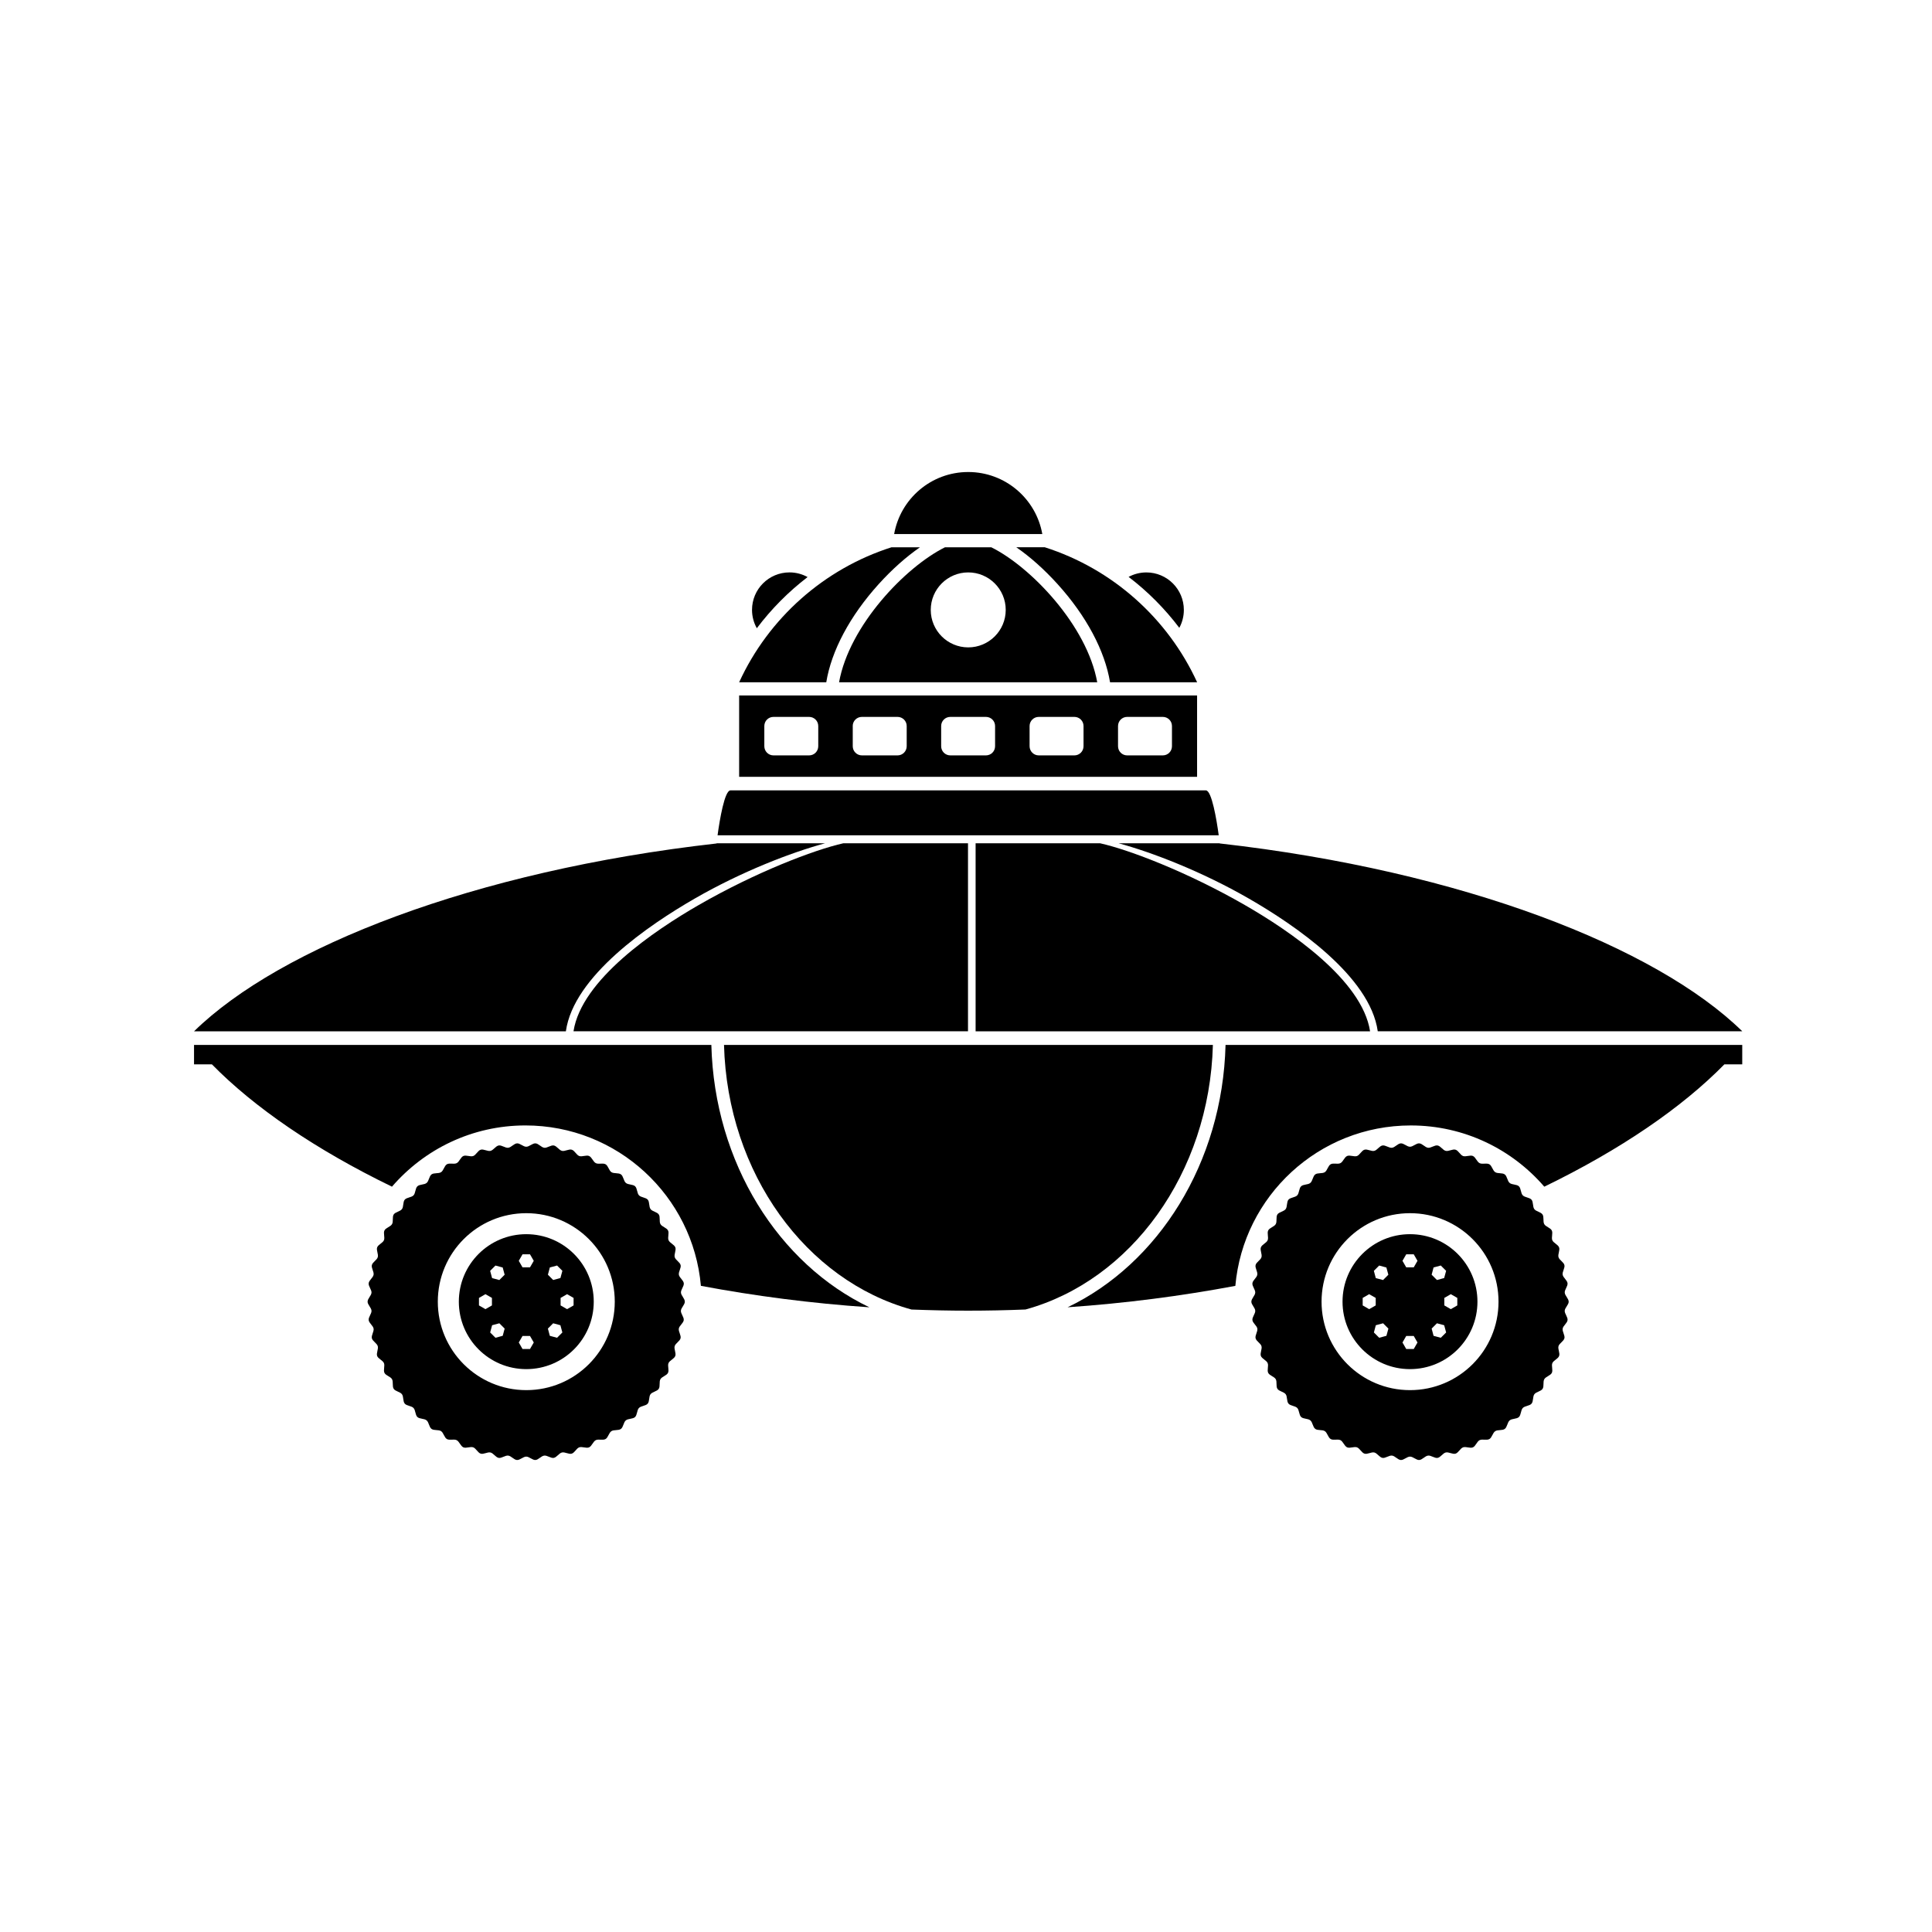
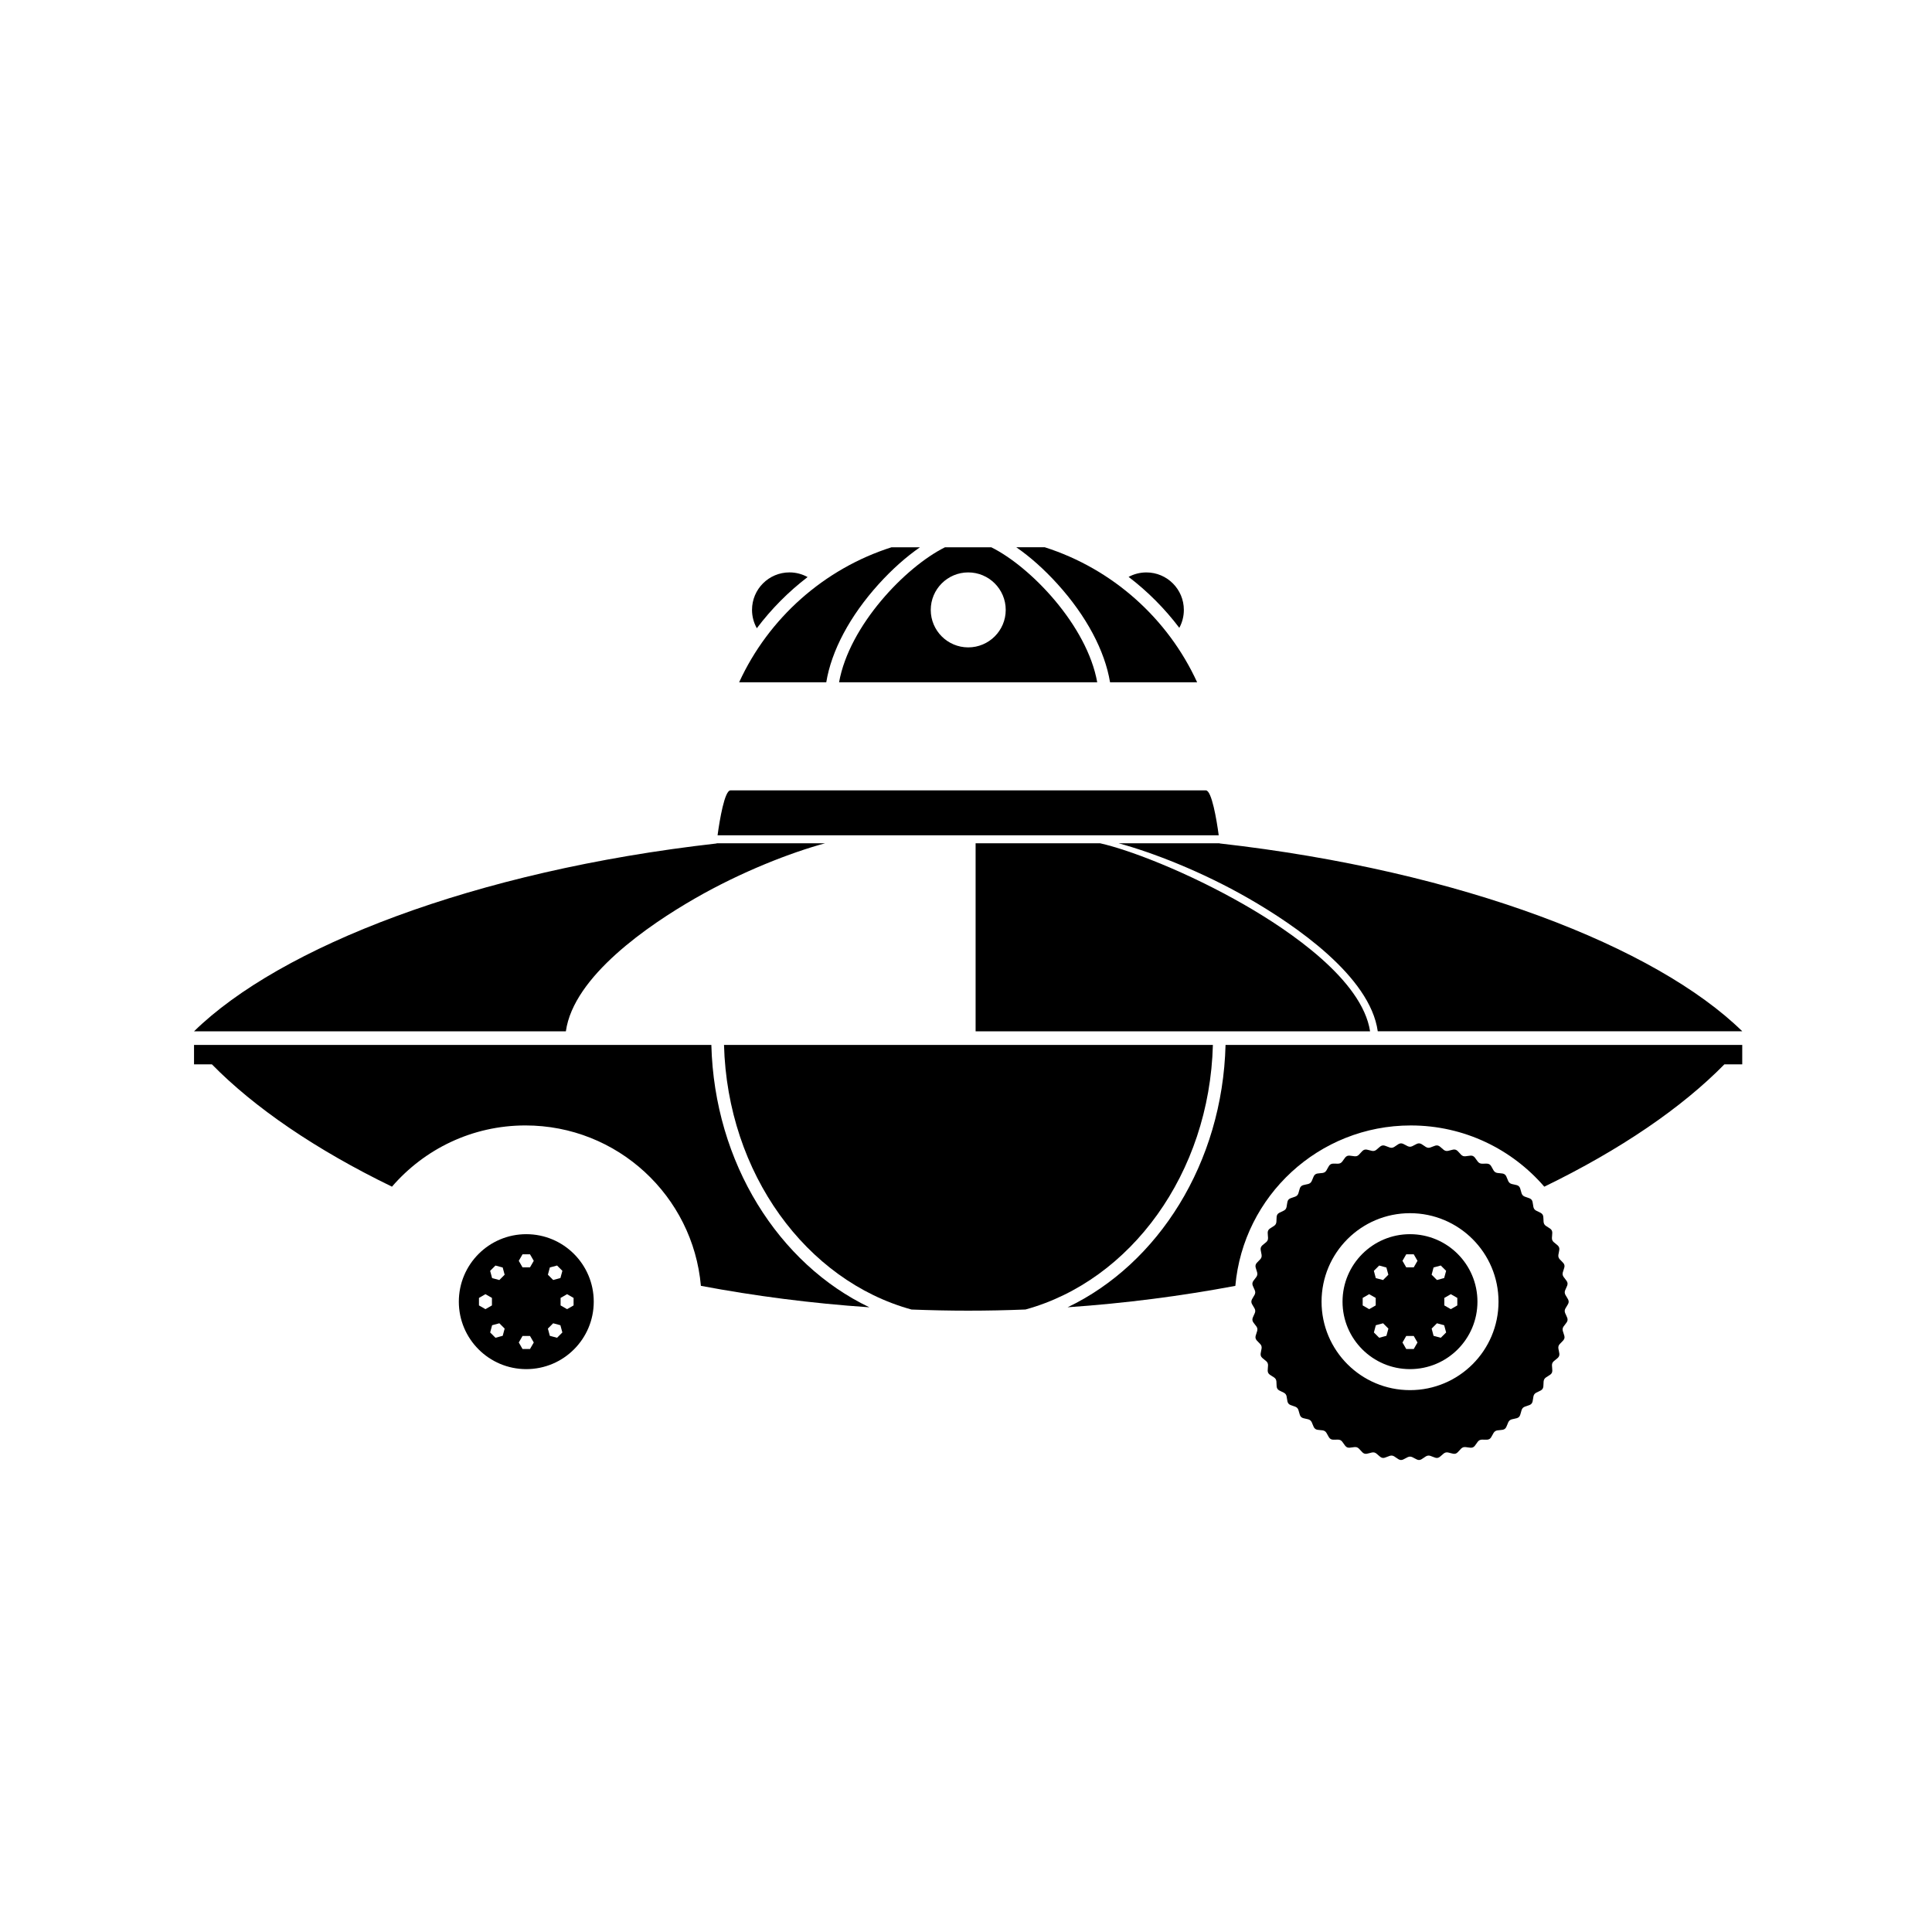
<svg xmlns="http://www.w3.org/2000/svg" fill="#000000" width="800px" height="800px" version="1.1" viewBox="144 144 512 512">
  <g>
    <path d="m463.57 353.46h-126c-1.535 0-2.856 7.82-3.406 11.895h132.81c-0.543-4.074-1.859-11.895-3.398-11.895z" />
    <path d="m424.28 298.81c7.644 8.449 12.523 17.68 13.891 25.996h23.078c-7.766-16.934-22.418-30.047-40.375-35.777h-7.547c3.633 2.512 7.394 5.844 10.953 9.781z" />
-     <path d="m400.59 269.09c-9.824 0-17.98 7.098-19.633 16.445h39.266c-1.652-9.348-9.82-16.445-19.633-16.445z" />
    <path d="m358.02 296.93c-1.422-0.785-3.055-1.238-4.797-1.238-5.488 0-9.93 4.449-9.93 9.934 0 1.77 0.465 3.422 1.273 4.863 3.856-5.121 8.391-9.68 13.453-13.559z" />
    <path d="m456.53 310.38c0.77-1.41 1.203-3.031 1.203-4.746 0-5.481-4.445-9.934-9.934-9.934-1.699 0-3.301 0.43-4.707 1.184 5.066 3.863 9.582 8.402 13.438 13.496z" />
-     <path d="m339.88 349.86h121.36v-21.555h-121.36zm100.41-13.457c0-1.34 1.082-2.418 2.414-2.418h9.461c1.34 0 2.418 1.082 2.418 2.418v5.359c0 1.336-1.082 2.422-2.418 2.422h-9.461c-1.336 0-2.414-1.09-2.414-2.422zm-23.438 0c0-1.34 1.094-2.418 2.418-2.418h9.461c1.336 0 2.418 1.082 2.418 2.418v5.359c0 1.336-1.09 2.422-2.418 2.422h-9.461c-1.328 0-2.418-1.09-2.418-2.422zm-23.434 0c0-1.34 1.082-2.418 2.422-2.418h9.445c1.344 0 2.422 1.082 2.422 2.418v5.359c0 1.336-1.082 2.422-2.422 2.422h-9.445c-1.34 0-2.422-1.09-2.422-2.422zm-23.438 0c0-1.34 1.09-2.418 2.422-2.418h9.461c1.336 0 2.422 1.082 2.422 2.418v5.359c0 1.336-1.09 2.422-2.422 2.422h-9.453c-1.336 0-2.422-1.09-2.422-2.422v-5.359zm-23.426 0c0-1.34 1.082-2.418 2.418-2.418h9.457c1.336 0 2.418 1.082 2.418 2.418v5.359c0 1.336-1.082 2.422-2.418 2.422h-9.457c-1.336 0-2.418-1.09-2.418-2.422z" />
    <path d="m376.85 298.81c3.559-3.941 7.324-7.269 10.953-9.777h-7.543c-17.949 5.727-32.605 18.836-40.379 35.777h23.09c1.355-8.32 6.242-17.551 13.879-26z" />
    <path d="m406.71 289.04h-12.289c-10.438 5.184-25.371 20.723-28.059 35.777h68.414c-2.695-15.055-17.625-30.598-28.066-35.777zm-6.117 26.523c-5.488 0-9.934-4.449-9.934-9.934 0-5.481 4.449-9.934 9.934-9.934 5.481 0 9.934 4.449 9.934 9.934 0 5.488-4.453 9.934-9.934 9.934z" />
    <path d="m474.89 382.09c12.188 7.008 32.199 20.598 34.23 35.211h96.602c-22.793-22.305-74.129-42.512-138.49-49.781 0-0.004 0-0.031-0.012-0.047h-26.793c8.945 2.418 22.113 7.512 34.461 14.617z" />
-     <path d="m295.98 417.3h104.55v-49.828h-33.023c-7.875 1.777-23.234 7.68-38.324 16.359-11.781 6.777-31.098 19.824-33.199 33.469z" />
    <path d="m328.18 382.09c12.352-7.109 25.52-12.195 34.465-14.609h-28.73c0 0.016-0.004 0.035-0.004 0.047-64.367 7.269-115.69 27.477-138.49 49.781h98.539c2.031-14.625 22.031-28.211 34.219-35.219z" />
    <path d="m473.89 383.84c-15.094-8.68-30.449-14.582-38.328-16.359h-33.016v49.828h104.54c-2.098-13.645-21.414-26.691-33.195-33.469z" />
    <path d="m465.43 420.91h-129.56c0.902 34.094 21.828 62.484 49.691 70.129 4.957 0.191 9.961 0.301 15.008 0.301 5.106 0 10.184-0.105 15.199-0.309 27.84-7.648 48.758-36.035 49.66-70.121z" />
    <path d="m426.93 490.44c15.375-1.059 30.25-3.004 44.449-5.672 2.121-23.832 22.129-42.512 46.496-42.512 14.152 0 26.816 6.293 35.379 16.227 20.203-9.801 36.527-21 47.727-32.422h4.731v-5.148h-136.93c-0.797 31.312-17.859 58.047-41.855 69.527z" />
    <path d="m332.51 420.91h-137.09v5.148h4.734c11.195 11.422 27.512 22.617 47.723 32.422 8.566-9.934 21.23-16.227 35.371-16.227 24.379 0 44.387 18.676 46.496 42.508 14.273 2.684 29.215 4.641 44.656 5.688-24.004-11.469-41.086-38.211-41.887-69.539z" />
-     <path d="m324.46 486.56c-0.047-0.805 0.848-1.691 0.754-2.492-0.098-0.797-1.168-1.457-1.305-2.242-0.141-0.801 0.645-1.785 0.465-2.562-0.191-0.789-1.328-1.32-1.562-2.086-0.23-0.77 0.434-1.844 0.16-2.606-0.277-0.75-1.477-1.152-1.793-1.891-0.316-0.742 0.215-1.875-0.145-2.594-0.363-0.727-1.598-0.973-1.996-1.672-0.406-0.695-0.004-1.891-0.449-2.559-0.441-0.68-1.699-0.781-2.18-1.422-0.484-0.648-0.223-1.883-0.742-2.5-0.52-0.613-1.777-0.574-2.328-1.16-0.551-0.586-0.438-1.832-1.027-2.398-0.586-0.551-1.828-0.359-2.449-0.887-0.613-0.52-0.645-1.773-1.293-2.254-0.645-0.484-1.863-0.156-2.535-0.598-0.672-0.441-0.848-1.688-1.551-2.09-0.695-0.402-1.863 0.066-2.586-0.301-0.719-0.359-1.043-1.57-1.785-1.898-0.734-0.316-1.844 0.281-2.606 0.012-0.75-0.281-1.215-1.449-1.988-1.676-0.77-0.238-1.797 0.492-2.586 0.309-0.781-0.18-1.375-1.293-2.176-1.43-0.789-0.137-1.727 0.707-2.527 0.605-0.797-0.098-1.516-1.125-2.324-1.164-0.801-0.051-1.633 0.898-2.445 0.898s-1.648-0.945-2.445-0.898c-0.812 0.047-1.531 1.074-2.328 1.164-0.801 0.102-1.738-0.742-2.527-0.605-0.797 0.137-1.395 1.25-2.172 1.43-0.789 0.188-1.812-0.539-2.586-0.309-0.777 0.227-1.234 1.395-1.996 1.676-0.754 0.273-1.863-0.328-2.602-0.012-0.742 0.316-1.062 1.543-1.777 1.898-0.727 0.363-1.891-0.105-2.59 0.297-0.695 0.406-0.871 1.652-1.547 2.098-0.676 0.441-1.891 0.109-2.535 0.594-0.645 0.488-0.676 1.742-1.293 2.258-0.613 0.523-1.863 0.328-2.449 0.887-0.586 0.551-0.473 1.805-1.023 2.398-0.555 0.586-1.812 0.539-2.332 1.152-0.52 0.621-0.262 1.855-0.742 2.504-0.484 0.637-1.738 0.742-2.18 1.41-0.441 0.68-0.039 1.875-0.449 2.57-0.402 0.699-1.637 0.945-2 1.668-0.363 0.719 0.172 1.855-0.145 2.602-0.316 0.734-1.516 1.133-1.793 1.891-0.277 0.754 0.395 1.824 0.156 2.602-0.227 0.77-1.371 1.293-1.559 2.086-0.188 0.781 0.598 1.77 0.457 2.559-0.137 0.797-1.211 1.449-1.305 2.254-0.098 0.801 0.801 1.688 0.754 2.492-0.047 0.797-1.039 1.578-1.039 2.398 0 0.801 0.988 1.578 1.039 2.387 0.051 0.805-0.848 1.691-0.75 2.488 0.09 0.801 1.164 1.461 1.301 2.246 0.141 0.801-0.641 1.785-0.457 2.562 0.188 0.789 1.328 1.32 1.562 2.086 0.23 0.77-0.434 1.848-0.16 2.606 0.273 0.754 1.473 1.152 1.793 1.883 0.316 0.734-0.215 1.883 0.145 2.602 0.363 0.727 1.598 0.969 2 1.668 0.402 0.699 0.004 1.895 0.449 2.562 0.441 0.676 1.699 0.781 2.18 1.426 0.484 0.645 0.223 1.879 0.742 2.492 0.52 0.613 1.777 0.574 2.328 1.16 0.555 0.586 0.438 1.832 1.023 2.387 0.586 0.559 1.832 0.367 2.449 0.898 0.621 0.516 0.648 1.777 1.293 2.254 0.645 0.484 1.859 0.156 2.535 0.594 0.672 0.449 0.848 1.699 1.547 2.098 0.695 0.402 1.863-0.066 2.586 0.297 0.719 0.363 1.043 1.578 1.785 1.906 0.734 0.316 1.848-0.281 2.606-0.004 0.754 0.277 1.215 1.441 1.988 1.672 0.77 0.238 1.793-0.492 2.586-0.309 0.781 0.18 1.375 1.289 2.172 1.43 0.789 0.137 1.727-0.707 2.527-0.605 0.797 0.09 1.516 1.125 2.324 1.164 0.801 0.051 1.637-0.898 2.445-0.898 0.812 0 1.648 0.945 2.445 0.898 0.812-0.047 1.527-1.078 2.324-1.164 0.805-0.102 1.742 0.742 2.527 0.605 0.801-0.141 1.391-1.25 2.172-1.43 0.789-0.188 1.82 0.539 2.59 0.309 0.777-0.23 1.234-1.395 1.988-1.672 0.762-0.277 1.863 0.324 2.606 0.004 0.742-0.324 1.062-1.543 1.785-1.906 0.719-0.359 1.891 0.105 2.586-0.297 0.699-0.398 0.871-1.648 1.551-2.09 0.672-0.441 1.891-0.109 2.527-0.598 0.645-0.48 0.68-1.738 1.293-2.254 0.621-0.523 1.863-0.332 2.449-0.887 0.59-0.559 0.473-1.805 1.027-2.398 0.555-0.586 1.809-0.539 2.332-1.16 0.516-0.609 0.258-1.848 0.742-2.492 0.48-0.641 1.734-0.746 2.176-1.422 0.441-0.676 0.047-1.867 0.449-2.562 0.406-0.699 1.641-0.945 2-1.672 0.363-0.715-0.176-1.855 0.145-2.594 0.316-0.734 1.516-1.133 1.789-1.891 0.277-0.75-0.387-1.824-0.16-2.602 0.23-0.77 1.371-1.301 1.562-2.09 0.188-0.777-0.598-1.762-0.465-2.562 0.141-0.785 1.215-1.441 1.309-2.246 0.09-0.797-0.801-1.684-0.754-2.488 0.047-0.801 1.039-1.582 1.039-2.387 0.012-0.832-0.977-1.613-1.027-2.41zm-40.988 25.84c-12.953 0-23.449-10.496-23.449-23.441 0-12.957 10.496-23.453 23.449-23.453s23.449 10.496 23.449 23.453c-0.004 12.945-10.5 23.441-23.449 23.441z" />
    <path d="m283.47 471.07c-9.875 0-17.875 8.004-17.875 17.887 0 9.871 8 17.875 17.875 17.875s17.879-8.004 17.879-17.875c0-9.883-8.004-17.887-17.879-17.887zm6.242 8.82 1.918-0.516 1.406 1.406-0.52 1.914-1.914 0.52-1.402-1.406zm-18.781 10.059v-1.988l1.719-0.992 1.719 0.992v1.988l-1.719 0.992zm6.293 8.051-1.918 0.523-1.406-1.406 0.516-1.918 1.918-0.516 1.406 1.406zm-0.895-14.777-1.918-0.516-0.516-1.918 1.406-1.406 1.918 0.516 0.516 1.918zm8.129 18.273h-1.984l-0.992-1.723 0.992-1.723h1.984l0.996 1.723zm0-21.641h-1.984l-0.992-1.723 0.992-1.723h1.984l0.996 1.723zm7.172 18.668-1.918-0.516-0.516-1.918 1.402-1.406 1.914 0.516 0.52 1.918zm4.375-8.574-1.719 0.992-1.723-0.992v-1.988l1.723-0.992 1.719 0.992z" />
    <path d="m558.67 486.56c-0.055-0.805 0.84-1.691 0.742-2.492-0.086-0.797-1.152-1.457-1.293-2.242-0.141-0.801 0.645-1.785 0.465-2.562-0.18-0.789-1.328-1.32-1.559-2.086-0.242-0.77 0.434-1.844 0.145-2.606-0.273-0.75-1.465-1.152-1.789-1.891-0.312-0.742 0.215-1.875-0.141-2.594-0.367-0.727-1.598-0.973-1.996-1.672-0.402-0.695-0.012-1.891-0.457-2.559-0.441-0.68-1.699-0.781-2.172-1.422-0.488-0.648-0.227-1.883-0.746-2.5-0.52-0.613-1.773-0.574-2.324-1.16-0.559-0.586-0.441-1.832-1.027-2.398-0.578-0.551-1.832-0.359-2.453-0.887-0.613-0.52-0.645-1.773-1.293-2.254-0.641-0.484-1.859-0.156-2.527-0.598-0.672-0.441-0.855-1.688-1.547-2.09-0.707-0.402-1.875 0.066-2.586-0.301-0.73-0.359-1.039-1.57-1.785-1.898-0.734-0.316-1.848 0.281-2.606 0.012-0.754-0.281-1.215-1.449-1.996-1.676-0.766-0.238-1.789 0.492-2.586 0.309-0.777-0.18-1.371-1.293-2.172-1.43-0.801-0.137-1.734 0.707-2.527 0.605-0.801-0.098-1.527-1.125-2.336-1.164-0.785-0.051-1.633 0.898-2.445 0.898-0.805 0-1.637-0.945-2.438-0.898-0.812 0.047-1.527 1.074-2.324 1.164-0.801 0.102-1.742-0.742-2.535-0.605-0.797 0.137-1.391 1.25-2.172 1.43-0.785 0.188-1.812-0.539-2.586-0.309-0.777 0.227-1.246 1.395-1.988 1.676-0.766 0.273-1.867-0.328-2.609-0.012-0.746 0.316-1.066 1.543-1.785 1.898-0.715 0.363-1.895-0.105-2.586 0.297-0.707 0.406-0.875 1.652-1.551 2.098-0.68 0.441-1.891 0.109-2.539 0.594-0.645 0.488-0.676 1.742-1.301 2.258-0.609 0.523-1.855 0.328-2.438 0.887-0.586 0.551-0.48 1.805-1.027 2.398-0.551 0.586-1.809 0.539-2.328 1.152-0.52 0.621-0.262 1.855-0.742 2.504-0.488 0.637-1.738 0.742-2.188 1.41-0.441 0.68-0.035 1.875-0.441 2.57-0.402 0.699-1.633 0.945-1.996 1.668-0.367 0.719 0.172 1.855-0.152 2.602-0.312 0.734-1.512 1.133-1.789 1.891-0.273 0.754 0.387 1.824 0.156 2.602-0.227 0.77-1.371 1.293-1.559 2.086-0.18 0.781 0.594 1.77 0.453 2.559-0.125 0.797-1.203 1.449-1.293 2.254-0.098 0.801 0.797 1.688 0.75 2.492-0.051 0.797-1.031 1.578-1.031 2.398 0 0.801 0.984 1.578 1.031 2.387 0.047 0.805-0.848 1.691-0.75 2.488 0.09 0.801 1.164 1.461 1.309 2.246 0.125 0.801-0.648 1.785-0.469 2.562 0.18 0.789 1.328 1.32 1.559 2.086 0.23 0.77-0.43 1.848-0.156 2.606 0.281 0.75 1.477 1.152 1.789 1.883 0.324 0.734-0.215 1.883 0.152 2.602 0.363 0.727 1.586 0.969 1.996 1.668 0.406 0.699 0.004 1.895 0.449 2.562 0.449 0.676 1.699 0.781 2.188 1.426 0.48 0.645 0.223 1.879 0.742 2.492 0.516 0.613 1.773 0.574 2.328 1.16 0.551 0.586 0.441 1.832 1.027 2.387 0.586 0.559 1.824 0.367 2.438 0.898 0.621 0.516 0.648 1.777 1.301 2.254 0.645 0.484 1.859 0.156 2.535 0.594 0.68 0.449 0.852 1.699 1.559 2.098 0.691 0.402 1.855-0.066 2.586 0.297 0.715 0.363 1.031 1.578 1.773 1.906 0.746 0.316 1.848-0.281 2.606-0.004 0.754 0.277 1.223 1.441 2 1.672 0.766 0.238 1.793-0.492 2.586-0.309 0.777 0.18 1.371 1.289 2.172 1.43 0.789 0.137 1.734-0.707 2.535-0.605 0.797 0.09 1.512 1.125 2.324 1.164 0.801 0.051 1.633-0.898 2.438-0.898 0.812 0 1.656 0.945 2.445 0.898 0.812-0.047 1.535-1.078 2.336-1.164 0.797-0.102 1.727 0.742 2.527 0.605 0.797-0.141 1.391-1.25 2.16-1.43 0.801-0.188 1.824 0.539 2.594 0.309 0.766-0.23 1.234-1.395 1.996-1.672 0.75-0.277 1.855 0.324 2.606 0.004 0.734-0.324 1.059-1.543 1.773-1.906 0.727-0.359 1.895 0.105 2.602-0.297 0.691-0.398 0.863-1.648 1.547-2.09 0.672-0.441 1.879-0.109 2.527-0.598 0.648-0.48 0.68-1.738 1.293-2.254 0.621-0.523 1.859-0.332 2.445-0.887 0.594-0.559 0.48-1.805 1.027-2.398 0.551-0.586 1.812-0.539 2.332-1.16 0.523-0.609 0.262-1.848 0.746-2.492 0.473-0.641 1.727-0.746 2.172-1.422 0.449-0.676 0.047-1.867 0.457-2.562 0.398-0.699 1.629-0.945 1.996-1.672 0.359-0.715-0.172-1.855 0.141-2.594 0.324-0.734 1.523-1.133 1.789-1.891 0.289-0.75-0.387-1.824-0.16-2.602 0.242-0.77 1.371-1.301 1.57-2.09 0.18-0.777-0.605-1.762-0.465-2.562 0.137-0.785 1.211-1.441 1.293-2.246 0.102-0.797-0.797-1.684-0.754-2.488 0.055-0.801 1.055-1.582 1.055-2.387-0.008-0.832-1.008-1.613-1.047-2.41zm-41.004 25.84c-12.949 0-23.441-10.496-23.441-23.441 0-12.957 10.496-23.453 23.441-23.453 12.949 0 23.457 10.496 23.457 23.453 0.004 12.945-10.504 23.441-23.457 23.441z" />
    <path d="m517.66 471.07c-9.863 0-17.875 8.004-17.875 17.887 0 9.871 8.012 17.875 17.875 17.875 9.883 0 17.879-8.004 17.879-17.875 0-9.883-7.996-17.887-17.879-17.887zm6.25 8.82 1.914-0.516 1.414 1.406-0.52 1.914-1.914 0.52-1.406-1.406zm-18.785 10.059v-1.988l1.719-0.992 1.734 0.992v1.988l-1.734 0.992zm6.293 8.051-1.914 0.523-1.406-1.406 0.508-1.918 1.926-0.516 1.406 1.406zm-0.895-14.777-1.926-0.516-0.508-1.918 1.406-1.406 1.914 0.516 0.52 1.918zm8.137 18.273h-1.996l-0.992-1.723 0.992-1.723h1.996l0.992 1.723zm0-21.641h-1.996l-0.992-1.723 0.992-1.723h1.996l0.992 1.723zm7.164 18.668-1.914-0.516-0.508-1.918 1.406-1.406 1.914 0.516 0.52 1.918zm4.379-8.574-1.719 0.992-1.723-0.992v-1.988l1.723-0.992 1.719 0.992z" />
  </g>
</svg>